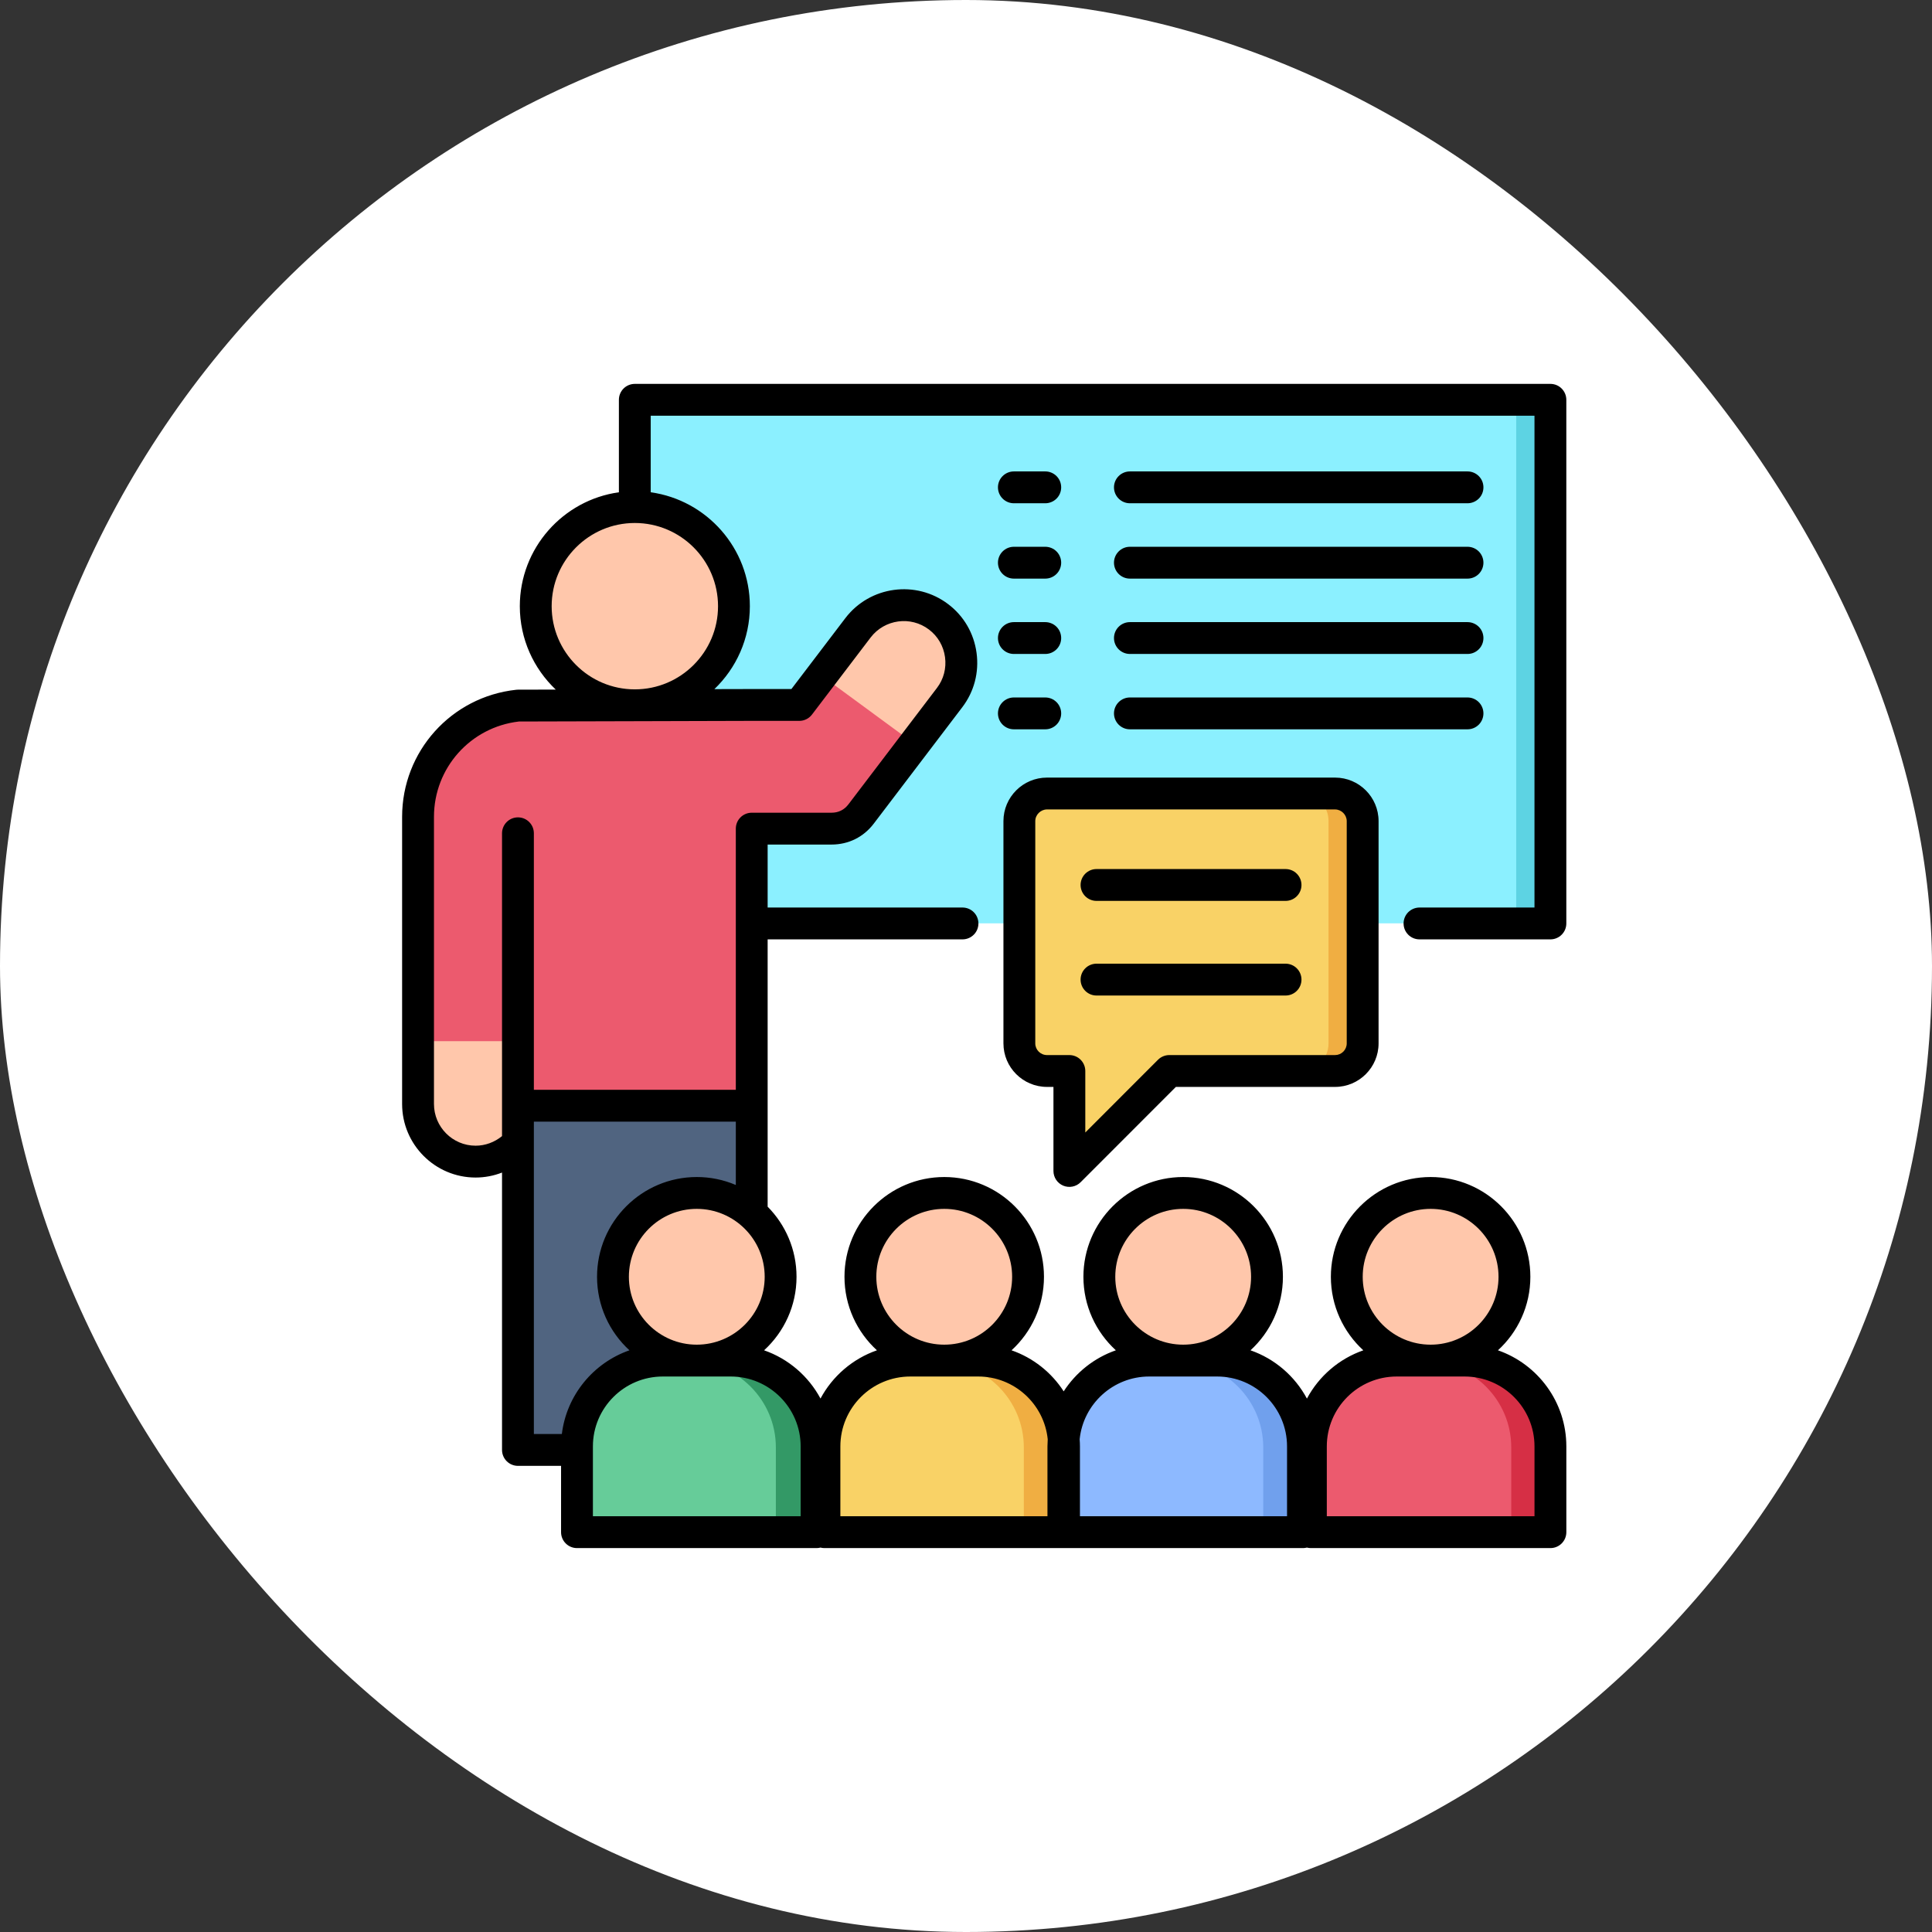
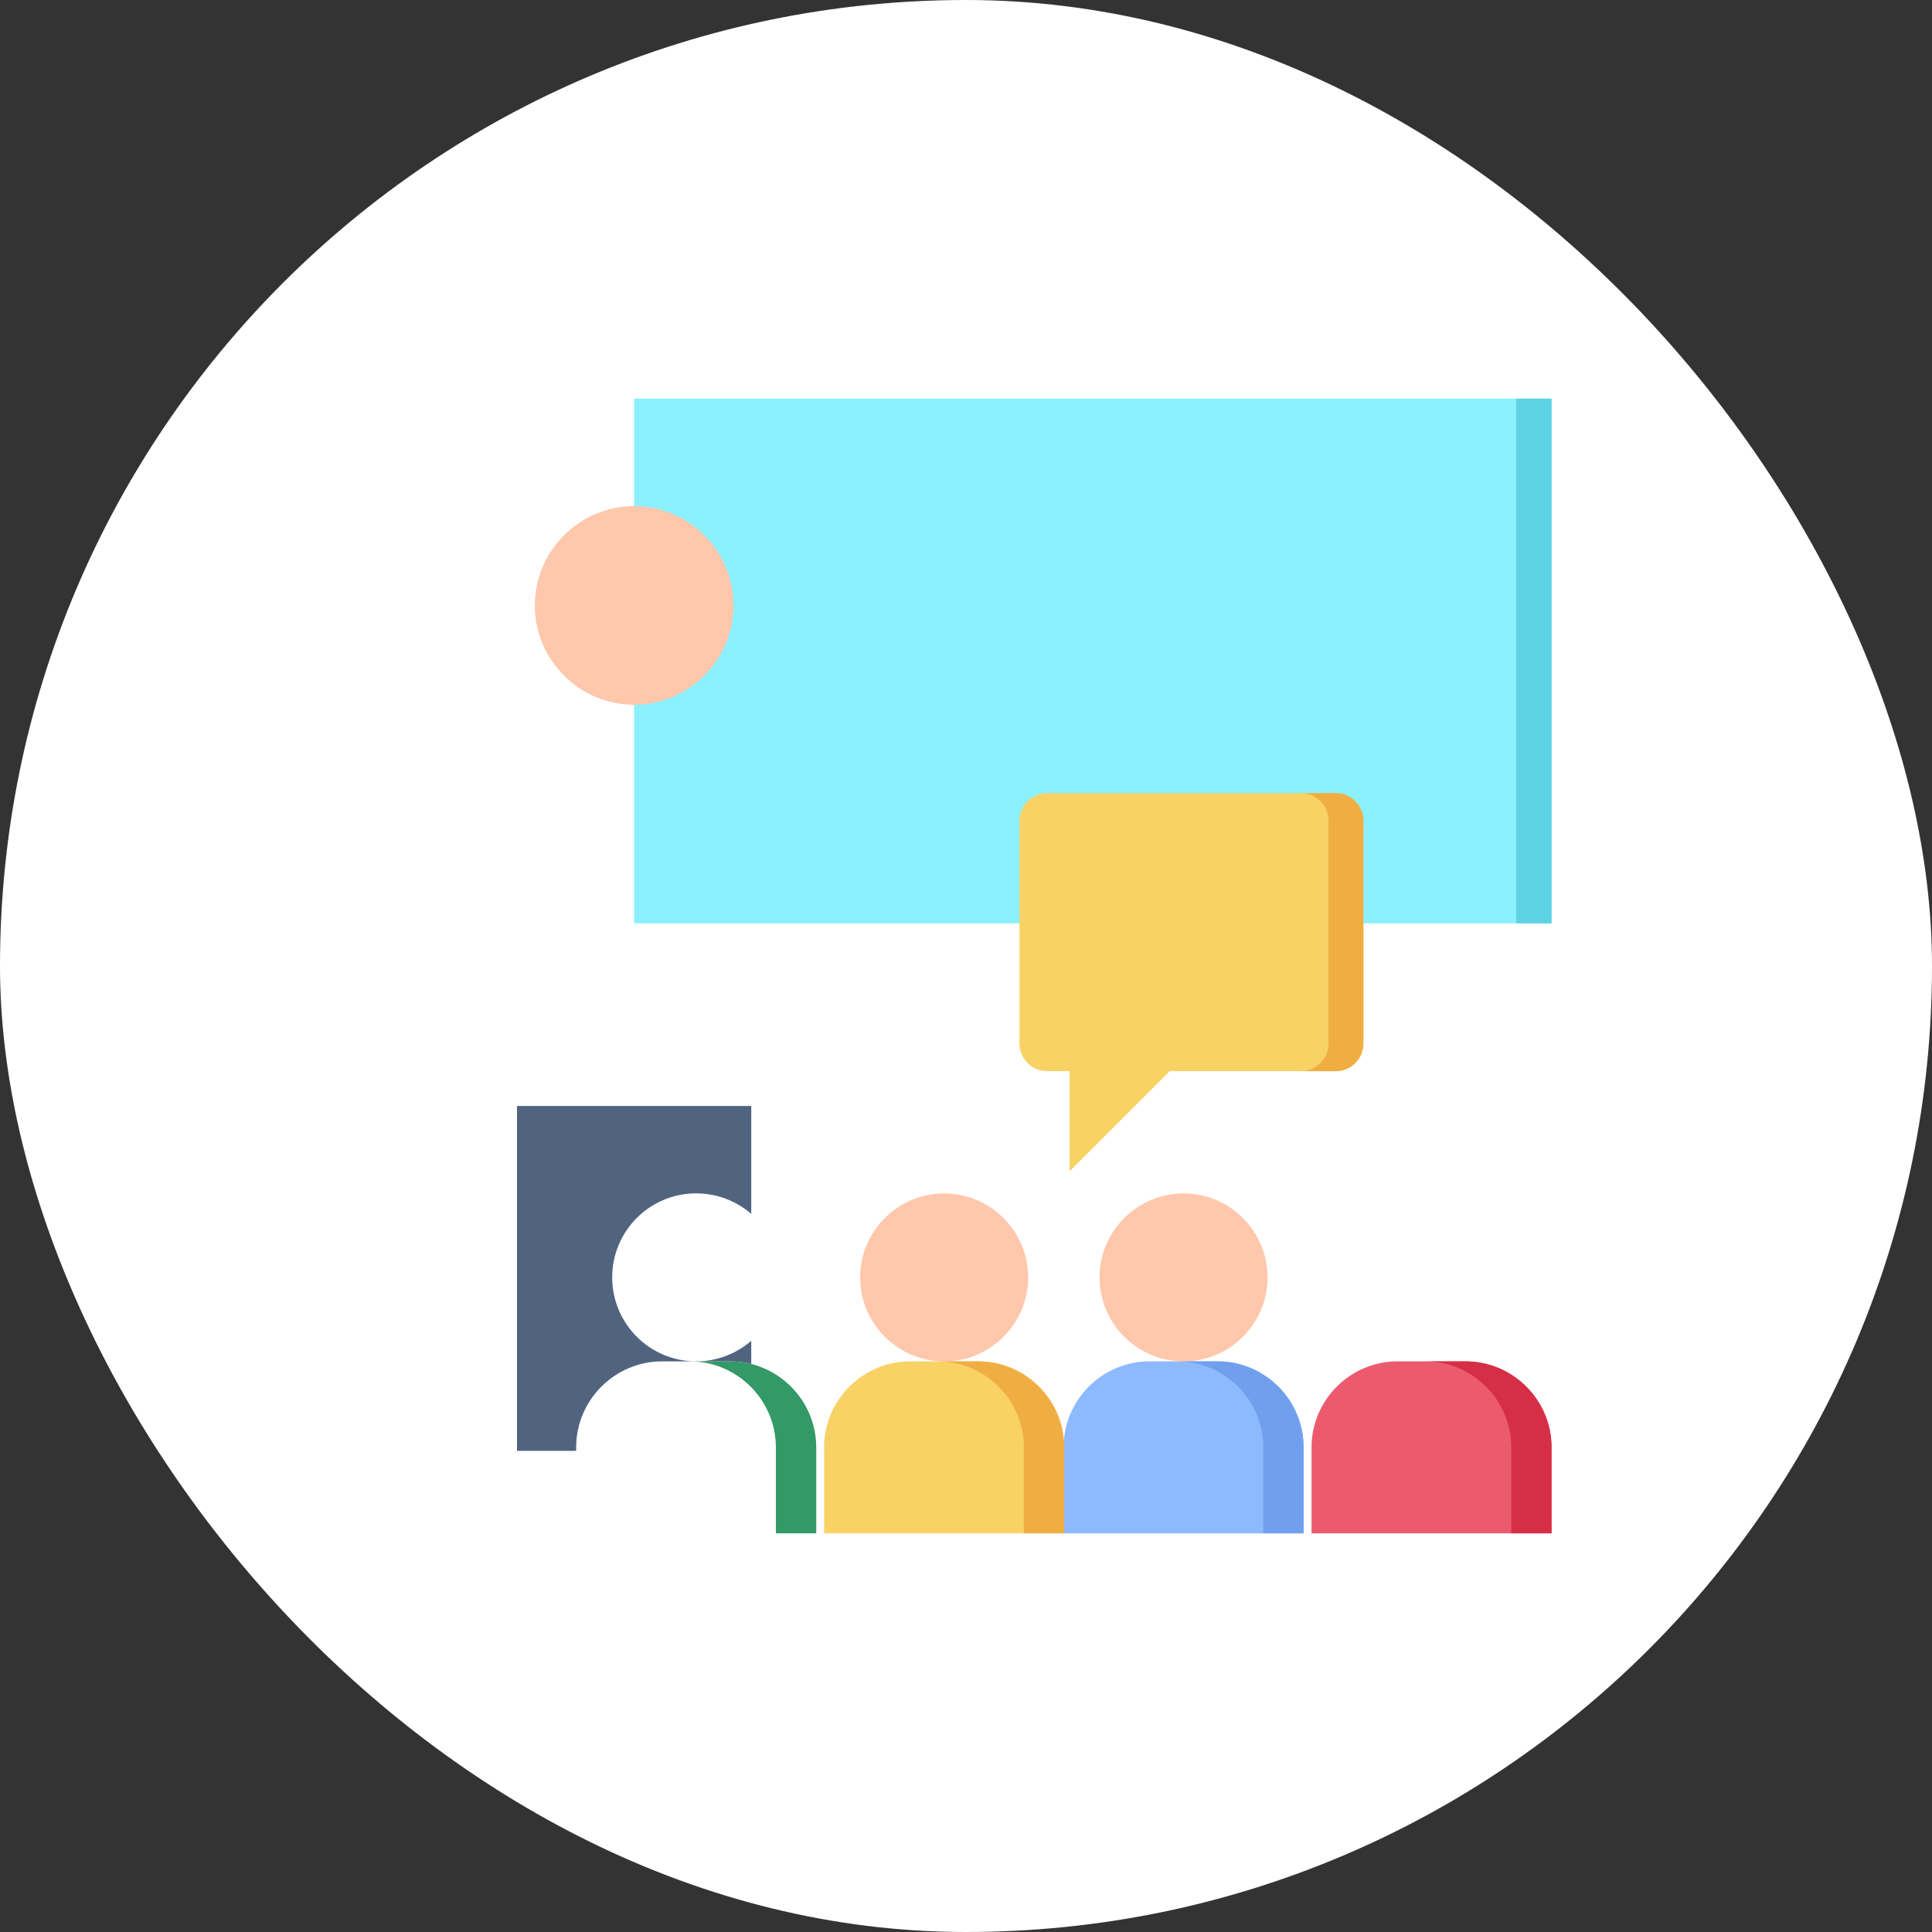
<svg xmlns="http://www.w3.org/2000/svg" width="106" height="106" viewBox="0 0 106 106" fill="none">
  <rect x="0" y="0" width="106" height="106" fill="#333333" stroke="none" />
  <rect width="106" height="106" rx="53" fill="white" />
  <g clip-path="url(#clip0_2508_4153)">
    <path fill-rule="evenodd" clip-rule="evenodd" d="M34.791 21.871H85.127V50.659H34.791V21.871Z" fill="#8BF0FF" />
-     <path fill-rule="evenodd" clip-rule="evenodd" d="M41.218 38.648H43.833L47.058 34.41C48.114 33.025 50.109 32.752 51.494 33.808C52.88 34.86 53.153 36.859 52.097 38.244L47.235 44.637C46.834 45.165 46.264 45.448 45.601 45.448H41.218V79.604H28.366V62.73C27.784 63.357 26.955 63.754 26.037 63.754C24.297 63.754 22.873 62.33 22.873 60.586V44.8C22.873 41.635 25.286 39.017 28.366 38.684L41.218 38.648Z" fill="#EC5A6E" />
    <path fill-rule="evenodd" clip-rule="evenodd" d="M34.79 38.666C37.791 38.666 40.24 36.217 40.24 33.219C40.24 30.218 37.791 27.77 34.79 27.77C31.792 27.77 29.344 30.218 29.344 33.219C29.344 36.217 31.792 38.666 34.79 38.666Z" fill="#FFC7AB" />
    <path fill-rule="evenodd" clip-rule="evenodd" d="M57.452 43.516H73.288C74.121 43.516 74.805 44.2 74.805 45.032V57.254C74.805 58.09 74.121 58.77 73.288 58.77H64.177L58.681 64.266V58.77H57.452C56.615 58.77 55.932 58.09 55.932 57.254V45.032C55.932 44.2 56.615 43.516 57.452 43.516Z" fill="#F9D266" />
-     <path fill-rule="evenodd" clip-rule="evenodd" d="M31.611 84.128H44.783V79.408C44.783 76.814 42.66 74.691 40.063 74.691H36.328C33.734 74.691 31.611 76.814 31.611 79.408V84.128H31.611Z" fill="#66CC99" />
-     <path fill-rule="evenodd" clip-rule="evenodd" d="M38.197 74.693C40.737 74.693 42.807 72.624 42.807 70.087C42.807 67.546 40.737 65.477 38.197 65.477C35.659 65.477 33.59 67.546 33.59 70.087C33.59 72.624 35.659 74.693 38.197 74.693Z" fill="#FFC7AB" />
    <path fill-rule="evenodd" clip-rule="evenodd" d="M45.215 84.128H58.386V79.408C58.386 76.814 56.264 74.691 53.67 74.691H49.935C47.337 74.691 45.215 76.814 45.215 79.408V84.128Z" fill="#F9D266" />
    <path fill-rule="evenodd" clip-rule="evenodd" d="M51.803 74.693C54.341 74.693 56.41 72.624 56.41 70.087C56.41 67.546 54.341 65.477 51.803 65.477C49.263 65.477 47.193 67.546 47.193 70.087C47.193 72.624 49.263 74.693 51.803 74.693Z" fill="#FFC7AB" />
    <path fill-rule="evenodd" clip-rule="evenodd" d="M58.352 84.128H71.523V79.408C71.523 76.814 69.4 74.691 66.807 74.691H63.068C60.474 74.691 58.352 76.814 58.352 79.408L58.352 84.128Z" fill="#8DB9FF" />
    <path fill-rule="evenodd" clip-rule="evenodd" d="M64.938 74.693C67.475 74.693 69.545 72.624 69.545 70.087C69.545 67.546 67.475 65.477 64.938 65.477C62.398 65.477 60.328 67.546 60.328 70.087C60.328 72.624 62.398 74.693 64.938 74.693Z" fill="#FFC7AB" />
    <path fill-rule="evenodd" clip-rule="evenodd" d="M71.959 84.128H85.127V79.408C85.127 76.814 83.004 74.691 80.41 74.691H76.675C74.082 74.691 71.959 76.814 71.959 79.408V84.128Z" fill="#EC5A6E" />
-     <path fill-rule="evenodd" clip-rule="evenodd" d="M78.542 74.693C81.079 74.693 83.149 72.624 83.149 70.086C83.149 67.546 81.079 65.476 78.542 65.476C76.005 65.476 73.932 67.546 73.932 70.086C73.932 72.624 76.005 74.693 78.542 74.693ZM28.366 57.124H22.873V60.586C22.873 62.33 24.297 63.754 26.037 63.754C26.955 63.754 27.784 63.357 28.366 62.73V60.682V57.124ZM45.052 37.05L50.155 40.796L52.096 38.244C53.153 36.859 52.88 34.86 51.494 33.808C50.109 32.752 48.114 33.025 47.058 34.41L45.052 37.05Z" fill="#FFC7AB" />
    <path fill-rule="evenodd" clip-rule="evenodd" d="M41.218 60.68H28.365V79.602H31.611V79.407C31.611 76.813 33.734 74.691 36.328 74.691H38.195C35.651 74.691 33.588 72.628 33.588 70.084C33.588 67.536 35.651 65.474 38.195 65.474C39.35 65.474 40.406 65.899 41.218 66.601V60.68H41.218ZM41.218 73.564C40.406 74.266 39.35 74.691 38.195 74.691H40.062C40.463 74.691 40.849 74.74 41.218 74.836V73.564H41.218Z" fill="#506480" />
    <path fill-rule="evenodd" clip-rule="evenodd" d="M71.373 43.516H73.287C74.119 43.516 74.803 44.2 74.803 45.032V57.254C74.803 58.09 74.119 58.77 73.287 58.77H71.373C72.209 58.77 72.89 58.09 72.89 57.254V45.032C72.89 44.2 72.209 43.516 71.373 43.516Z" fill="#F0AE42" />
-     <path fill-rule="evenodd" clip-rule="evenodd" d="M83.188 21.871H85.126V50.659H83.188V21.871Z" fill="#5DD3E3" />
+     <path fill-rule="evenodd" clip-rule="evenodd" d="M83.188 21.871H85.126V50.659H83.188Z" fill="#5DD3E3" />
    <path fill-rule="evenodd" clip-rule="evenodd" d="M82.915 84.128H85.126V79.408C85.126 76.814 83.004 74.691 80.41 74.691H78.195C80.793 74.691 82.915 76.814 82.915 79.408V84.128H82.915Z" fill="#D62F45" />
    <path fill-rule="evenodd" clip-rule="evenodd" d="M69.308 84.128H71.523V79.408C71.523 76.814 69.4 74.691 66.806 74.691H64.592C67.186 74.691 69.308 76.814 69.308 79.408V84.128Z" fill="#70A0ED" />
    <path fill-rule="evenodd" clip-rule="evenodd" d="M56.172 84.128H58.386V79.408C58.386 76.814 56.264 74.691 53.67 74.691H51.455C54.049 74.691 56.172 76.814 56.172 79.408V84.128Z" fill="#F0AE42" />
    <path fill-rule="evenodd" clip-rule="evenodd" d="M42.568 84.128H44.783V79.408C44.783 76.814 42.66 74.691 40.063 74.691H37.852C40.445 74.691 42.568 76.814 42.568 79.408L42.568 84.128Z" fill="#339966" />
-     <path d="M77.881 51.539H85.064C85.296 51.539 85.518 51.447 85.681 51.283C85.845 51.12 85.937 50.898 85.937 50.666V21.936C85.937 21.704 85.845 21.482 85.681 21.318C85.518 21.154 85.296 21.062 85.064 21.062H34.829C34.597 21.062 34.375 21.154 34.211 21.318C34.047 21.482 33.956 21.704 33.956 21.936V27.009C30.889 27.436 28.52 30.076 28.52 33.26C28.52 35.059 29.278 36.683 30.491 37.834L28.415 37.839C28.385 37.839 28.354 37.841 28.324 37.844C24.754 38.23 22.062 41.228 22.062 44.816V60.571C22.062 62.796 23.871 64.606 26.094 64.606C26.593 64.606 27.084 64.512 27.544 64.333V79.551C27.544 79.783 27.636 80.005 27.8 80.169C27.964 80.333 28.186 80.425 28.418 80.425H30.783V84.064C30.783 84.295 30.875 84.517 31.039 84.681C31.203 84.845 31.425 84.937 31.657 84.937H44.802C44.874 84.937 44.947 84.927 45.017 84.909C45.088 84.927 45.16 84.937 45.233 84.937H71.488C71.561 84.937 71.634 84.927 71.705 84.909C71.776 84.927 71.849 84.937 71.923 84.937H85.064C85.296 84.937 85.518 84.845 85.682 84.681C85.846 84.517 85.938 84.295 85.938 84.064V79.357C85.938 76.92 84.367 74.844 82.185 74.085C83.278 73.085 83.964 71.647 83.964 70.052C83.964 67.034 81.51 64.578 78.493 64.578C75.475 64.578 73.019 67.034 73.019 70.052C73.019 71.647 73.706 73.085 74.799 74.086C73.466 74.55 72.362 75.505 71.705 76.735C71.047 75.505 69.942 74.549 68.609 74.085C69.701 73.084 70.388 71.647 70.388 70.052C70.388 67.034 67.933 64.578 64.917 64.578C61.898 64.578 59.442 67.034 59.442 70.052C59.442 71.647 60.129 73.084 61.222 74.085C60.036 74.497 59.031 75.299 58.36 76.337C57.69 75.299 56.685 74.498 55.499 74.085C56.592 73.084 57.278 71.647 57.278 70.052C57.278 67.034 54.824 64.578 51.807 64.578C48.789 64.578 46.333 67.034 46.333 70.052C46.333 71.647 47.02 73.085 48.113 74.085C46.78 74.549 45.675 75.504 45.017 76.732C44.359 75.504 43.255 74.549 41.922 74.085C43.015 73.085 43.702 71.647 43.702 70.052C43.702 68.554 43.096 67.195 42.117 66.205V51.539H52.808C53.04 51.539 53.262 51.447 53.426 51.283C53.59 51.12 53.681 50.898 53.681 50.666C53.681 50.434 53.59 50.212 53.426 50.048C53.262 49.884 53.04 49.792 52.808 49.792H42.117V46.337H45.618C46.553 46.337 47.38 45.927 47.944 45.183L52.795 38.804C53.446 37.95 53.725 36.889 53.579 35.819C53.434 34.748 52.883 33.8 52.029 33.152C50.261 31.805 47.726 32.148 46.377 33.919L43.421 37.804H41.241L39.195 37.809C40.393 36.66 41.141 35.046 41.141 33.259C41.141 30.075 38.771 27.436 35.702 27.009V22.809H84.19V49.792H77.881C77.766 49.792 77.653 49.815 77.547 49.859C77.441 49.903 77.344 49.967 77.263 50.048C77.182 50.13 77.118 50.226 77.074 50.332C77.03 50.438 77.008 50.551 77.008 50.666C77.008 50.781 77.03 50.894 77.074 51C77.118 51.106 77.183 51.203 77.264 51.284C77.345 51.365 77.441 51.429 77.547 51.473C77.653 51.517 77.767 51.539 77.881 51.539ZM78.493 66.325C80.547 66.325 82.217 67.997 82.217 70.052C82.217 72.106 80.547 73.776 78.493 73.776C76.438 73.776 74.766 72.106 74.766 70.052C74.766 67.997 76.438 66.325 78.493 66.325ZM72.796 79.357C72.796 77.243 74.516 75.523 76.63 75.523H80.357C82.471 75.523 84.191 77.243 84.191 79.357V83.19H72.796V79.357ZM64.917 66.325C66.97 66.325 68.641 67.997 68.641 70.052C68.641 72.106 66.97 73.776 64.917 73.776C62.861 73.776 61.19 72.106 61.19 70.052C61.19 67.997 62.862 66.325 64.917 66.325ZM63.05 75.523H66.781C68.894 75.523 70.614 77.243 70.614 79.357V83.19H59.252V79.357C59.252 79.225 59.245 79.094 59.236 78.964C59.434 77.034 61.069 75.523 63.05 75.523ZM51.807 66.325C53.861 66.325 55.531 67.997 55.531 70.052C55.531 72.106 53.861 73.776 51.807 73.776C49.752 73.776 48.08 72.106 48.08 70.052C48.08 67.997 49.752 66.325 51.807 66.325ZM46.107 79.357C46.107 77.243 47.828 75.523 49.944 75.523H53.671C55.652 75.523 57.287 77.034 57.484 78.964C57.475 79.094 57.47 79.226 57.469 79.357V83.19H46.107V79.357ZM29.291 62.711V61.54H40.371V65.015C39.693 64.726 38.964 64.577 38.228 64.578C35.211 64.578 32.757 67.034 32.757 70.052C32.757 71.647 33.443 73.085 34.535 74.085C32.56 74.773 31.087 76.54 30.826 78.678H29.291V62.711H29.291ZM40.091 75.523C42.207 75.523 43.928 77.243 43.928 79.357V83.19H32.53V79.357C32.53 77.243 34.25 75.523 36.364 75.523H40.091ZM38.227 73.776C36.174 73.776 34.504 72.106 34.504 70.052C34.504 67.997 36.174 66.325 38.227 66.325C40.283 66.325 41.955 67.997 41.955 70.052C41.955 72.106 40.283 73.776 38.227 73.776ZM41.244 39.551H43.854C43.989 39.551 44.121 39.52 44.242 39.46C44.362 39.4 44.468 39.313 44.549 39.206L47.767 34.977C48.532 33.974 49.969 33.778 50.971 34.542C51.455 34.909 51.766 35.446 51.849 36.054C51.931 36.662 51.774 37.262 51.406 37.745L46.553 44.126C46.319 44.434 46.005 44.59 45.619 44.59H41.244C41.013 44.59 40.79 44.682 40.627 44.846C40.463 45.01 40.371 45.232 40.371 45.464V59.793H29.291V45.718C29.291 45.604 29.268 45.49 29.225 45.384C29.181 45.278 29.116 45.182 29.035 45.101C28.954 45.02 28.858 44.955 28.752 44.911C28.646 44.867 28.532 44.845 28.418 44.845C28.303 44.845 28.189 44.867 28.083 44.911C27.977 44.955 27.881 45.02 27.8 45.101C27.719 45.182 27.654 45.278 27.611 45.384C27.567 45.49 27.544 45.604 27.544 45.718V62.333C27.134 62.669 26.622 62.859 26.094 62.859C24.834 62.859 23.81 61.833 23.81 60.571V44.816C23.81 42.137 25.809 39.896 28.468 39.586L34.828 39.569H34.83L41.244 39.551ZM39.395 33.26C39.395 35.775 37.347 37.821 34.831 37.822H34.828C32.313 37.821 30.267 35.775 30.267 33.26C30.267 30.742 32.314 28.694 34.829 28.694C37.346 28.694 39.395 30.742 39.395 33.26ZM58.337 65.053C58.497 65.119 58.673 65.136 58.842 65.102C59.012 65.069 59.167 64.985 59.289 64.863L64.515 59.634H73.249C74.565 59.634 75.636 58.563 75.636 57.247V45.05C75.636 43.734 74.565 42.663 73.249 42.663H57.444C56.126 42.663 55.054 43.734 55.054 45.05V57.247C55.054 58.563 56.126 59.634 57.444 59.634H57.798V64.246C57.798 64.418 57.849 64.587 57.945 64.731C58.041 64.874 58.178 64.987 58.337 65.053ZM57.444 57.887C57.09 57.887 56.801 57.6 56.801 57.247V45.05C56.801 44.703 57.096 44.41 57.444 44.41H73.249C73.596 44.41 73.889 44.703 73.889 45.05V57.247C73.889 57.417 73.821 57.579 73.701 57.7C73.581 57.819 73.418 57.887 73.249 57.887H64.153C64.038 57.887 63.925 57.91 63.819 57.954C63.712 57.998 63.616 58.062 63.535 58.143L59.545 62.136V58.761C59.545 58.529 59.453 58.307 59.289 58.143C59.126 57.979 58.903 57.887 58.672 57.887H57.444V57.887ZM59.287 48.555C59.287 48.323 59.379 48.101 59.543 47.937C59.706 47.773 59.929 47.681 60.16 47.681H70.533C70.764 47.681 70.987 47.773 71.15 47.937C71.314 48.101 71.406 48.323 71.406 48.555C71.406 48.786 71.314 49.008 71.15 49.172C70.987 49.336 70.764 49.428 70.533 49.428H60.16C59.929 49.428 59.706 49.336 59.543 49.172C59.379 49.008 59.287 48.786 59.287 48.555ZM59.287 53.746C59.287 53.514 59.379 53.292 59.543 53.129C59.706 52.965 59.929 52.873 60.16 52.873H70.533C70.764 52.873 70.987 52.965 71.15 53.129C71.314 53.292 71.406 53.514 71.406 53.746C71.406 53.978 71.314 54.2 71.15 54.364C70.987 54.528 70.764 54.62 70.533 54.62H60.16C59.929 54.62 59.706 54.528 59.543 54.364C59.379 54.2 59.287 53.978 59.287 53.746ZM61.119 26.738C61.119 26.507 61.211 26.285 61.375 26.121C61.538 25.957 61.761 25.865 61.992 25.865H80.516C80.631 25.865 80.744 25.887 80.85 25.931C80.956 25.975 81.052 26.04 81.134 26.121C81.215 26.202 81.279 26.298 81.323 26.404C81.367 26.51 81.389 26.624 81.389 26.738C81.389 26.853 81.367 26.967 81.323 27.073C81.279 27.179 81.215 27.275 81.134 27.356C81.052 27.437 80.956 27.502 80.85 27.545C80.744 27.589 80.631 27.612 80.516 27.612H61.992C61.761 27.612 61.538 27.52 61.375 27.356C61.211 27.192 61.119 26.97 61.119 26.738ZM61.119 30.872C61.119 30.641 61.211 30.419 61.375 30.255C61.538 30.091 61.761 29.999 61.992 29.999H80.516C80.748 29.999 80.97 30.091 81.134 30.255C81.297 30.419 81.389 30.641 81.389 30.872C81.389 31.104 81.297 31.326 81.134 31.49C80.97 31.654 80.748 31.746 80.516 31.746H61.992C61.761 31.746 61.538 31.654 61.375 31.49C61.211 31.326 61.119 31.104 61.119 30.872ZM61.119 35.007C61.119 34.775 61.211 34.553 61.375 34.389C61.538 34.225 61.761 34.133 61.992 34.133H80.516C80.631 34.133 80.744 34.156 80.85 34.2C80.956 34.243 81.052 34.308 81.134 34.389C81.215 34.47 81.279 34.566 81.323 34.672C81.367 34.778 81.389 34.892 81.389 35.007C81.389 35.121 81.367 35.235 81.323 35.341C81.279 35.447 81.215 35.543 81.134 35.624C81.052 35.705 80.956 35.77 80.85 35.814C80.744 35.858 80.631 35.88 80.516 35.88H61.992C61.761 35.88 61.538 35.788 61.375 35.624C61.211 35.46 61.119 35.238 61.119 35.007ZM80.516 40.014H61.992C61.761 40.014 61.538 39.922 61.375 39.758C61.211 39.594 61.119 39.372 61.119 39.141C61.119 38.909 61.211 38.687 61.375 38.523C61.538 38.359 61.761 38.267 61.992 38.267H80.516C80.748 38.267 80.97 38.359 81.134 38.523C81.297 38.687 81.389 38.909 81.389 39.141C81.389 39.372 81.297 39.594 81.134 39.758C80.97 39.922 80.748 40.014 80.516 40.014ZM54.753 26.738C54.753 26.507 54.845 26.285 55.009 26.121C55.173 25.957 55.395 25.865 55.627 25.865H57.349C57.464 25.865 57.577 25.887 57.683 25.931C57.789 25.975 57.886 26.04 57.967 26.121C58.048 26.202 58.112 26.298 58.156 26.404C58.2 26.51 58.222 26.624 58.222 26.738C58.222 26.853 58.2 26.967 58.156 27.073C58.112 27.179 58.048 27.275 57.967 27.356C57.886 27.437 57.789 27.502 57.683 27.545C57.577 27.589 57.464 27.612 57.349 27.612H55.627C55.395 27.612 55.173 27.52 55.009 27.356C54.845 27.192 54.753 26.97 54.753 26.738ZM54.753 30.872C54.753 30.641 54.845 30.419 55.009 30.255C55.173 30.091 55.395 29.999 55.627 29.999H57.349C57.581 29.999 57.803 30.091 57.967 30.255C58.13 30.419 58.222 30.641 58.222 30.872C58.222 31.104 58.13 31.326 57.967 31.49C57.803 31.654 57.581 31.746 57.349 31.746H55.627C55.395 31.746 55.173 31.654 55.009 31.49C54.845 31.326 54.753 31.104 54.753 30.872ZM54.753 35.007C54.753 34.775 54.845 34.553 55.009 34.389C55.173 34.225 55.395 34.133 55.627 34.133H57.349C57.464 34.133 57.577 34.156 57.683 34.2C57.789 34.243 57.886 34.308 57.967 34.389C58.048 34.47 58.112 34.566 58.156 34.672C58.2 34.778 58.222 34.892 58.222 35.007C58.222 35.121 58.2 35.235 58.156 35.341C58.112 35.447 58.048 35.543 57.967 35.624C57.886 35.705 57.789 35.77 57.683 35.814C57.577 35.858 57.464 35.88 57.349 35.88H55.627C55.395 35.88 55.173 35.788 55.009 35.624C54.845 35.46 54.753 35.238 54.753 35.007ZM54.753 39.141C54.753 38.909 54.845 38.687 55.009 38.523C55.173 38.359 55.395 38.267 55.627 38.267H57.349C57.581 38.267 57.803 38.359 57.967 38.523C58.13 38.687 58.222 38.909 58.222 39.141C58.222 39.372 58.13 39.594 57.967 39.758C57.803 39.922 57.581 40.014 57.349 40.014H55.627C55.395 40.014 55.173 39.922 55.009 39.758C54.845 39.594 54.753 39.372 54.753 39.141Z" fill="black" />
  </g>
  <defs>
    <clipPath id="clip0_2508_4153">
      <rect width="64" height="64" fill="white" transform="translate(22 21)" />
    </clipPath>
  </defs>
</svg>